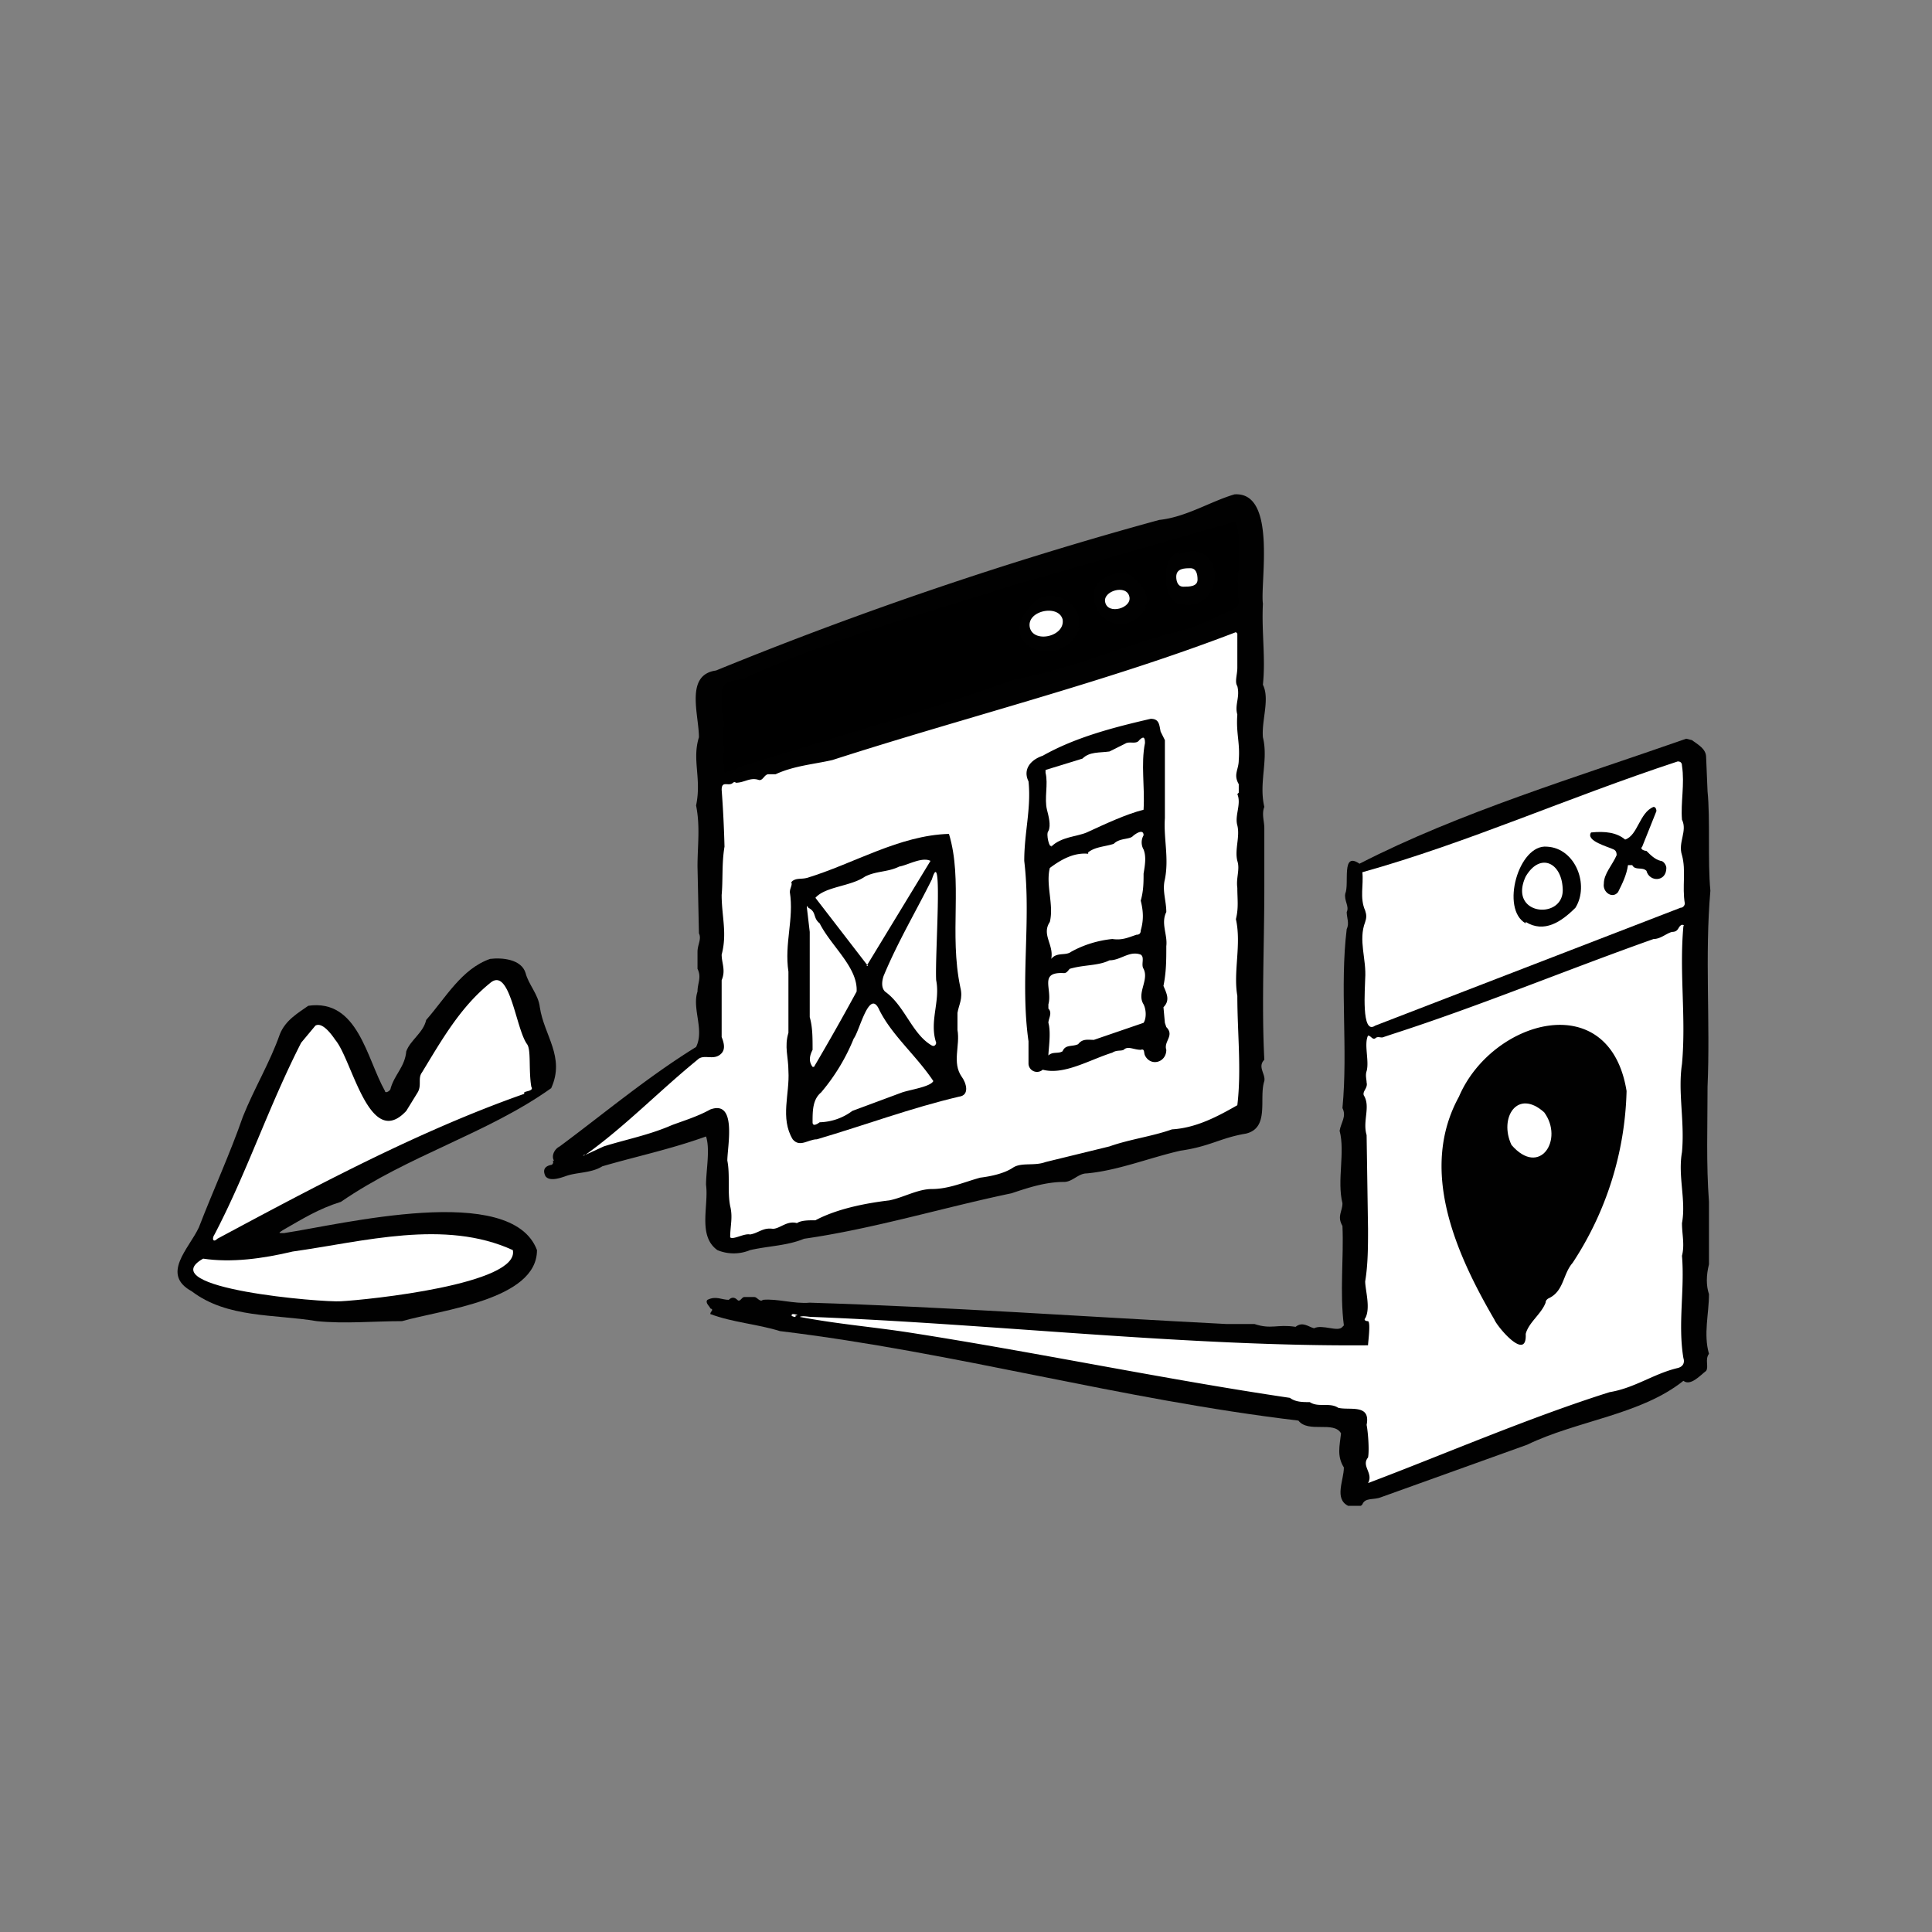
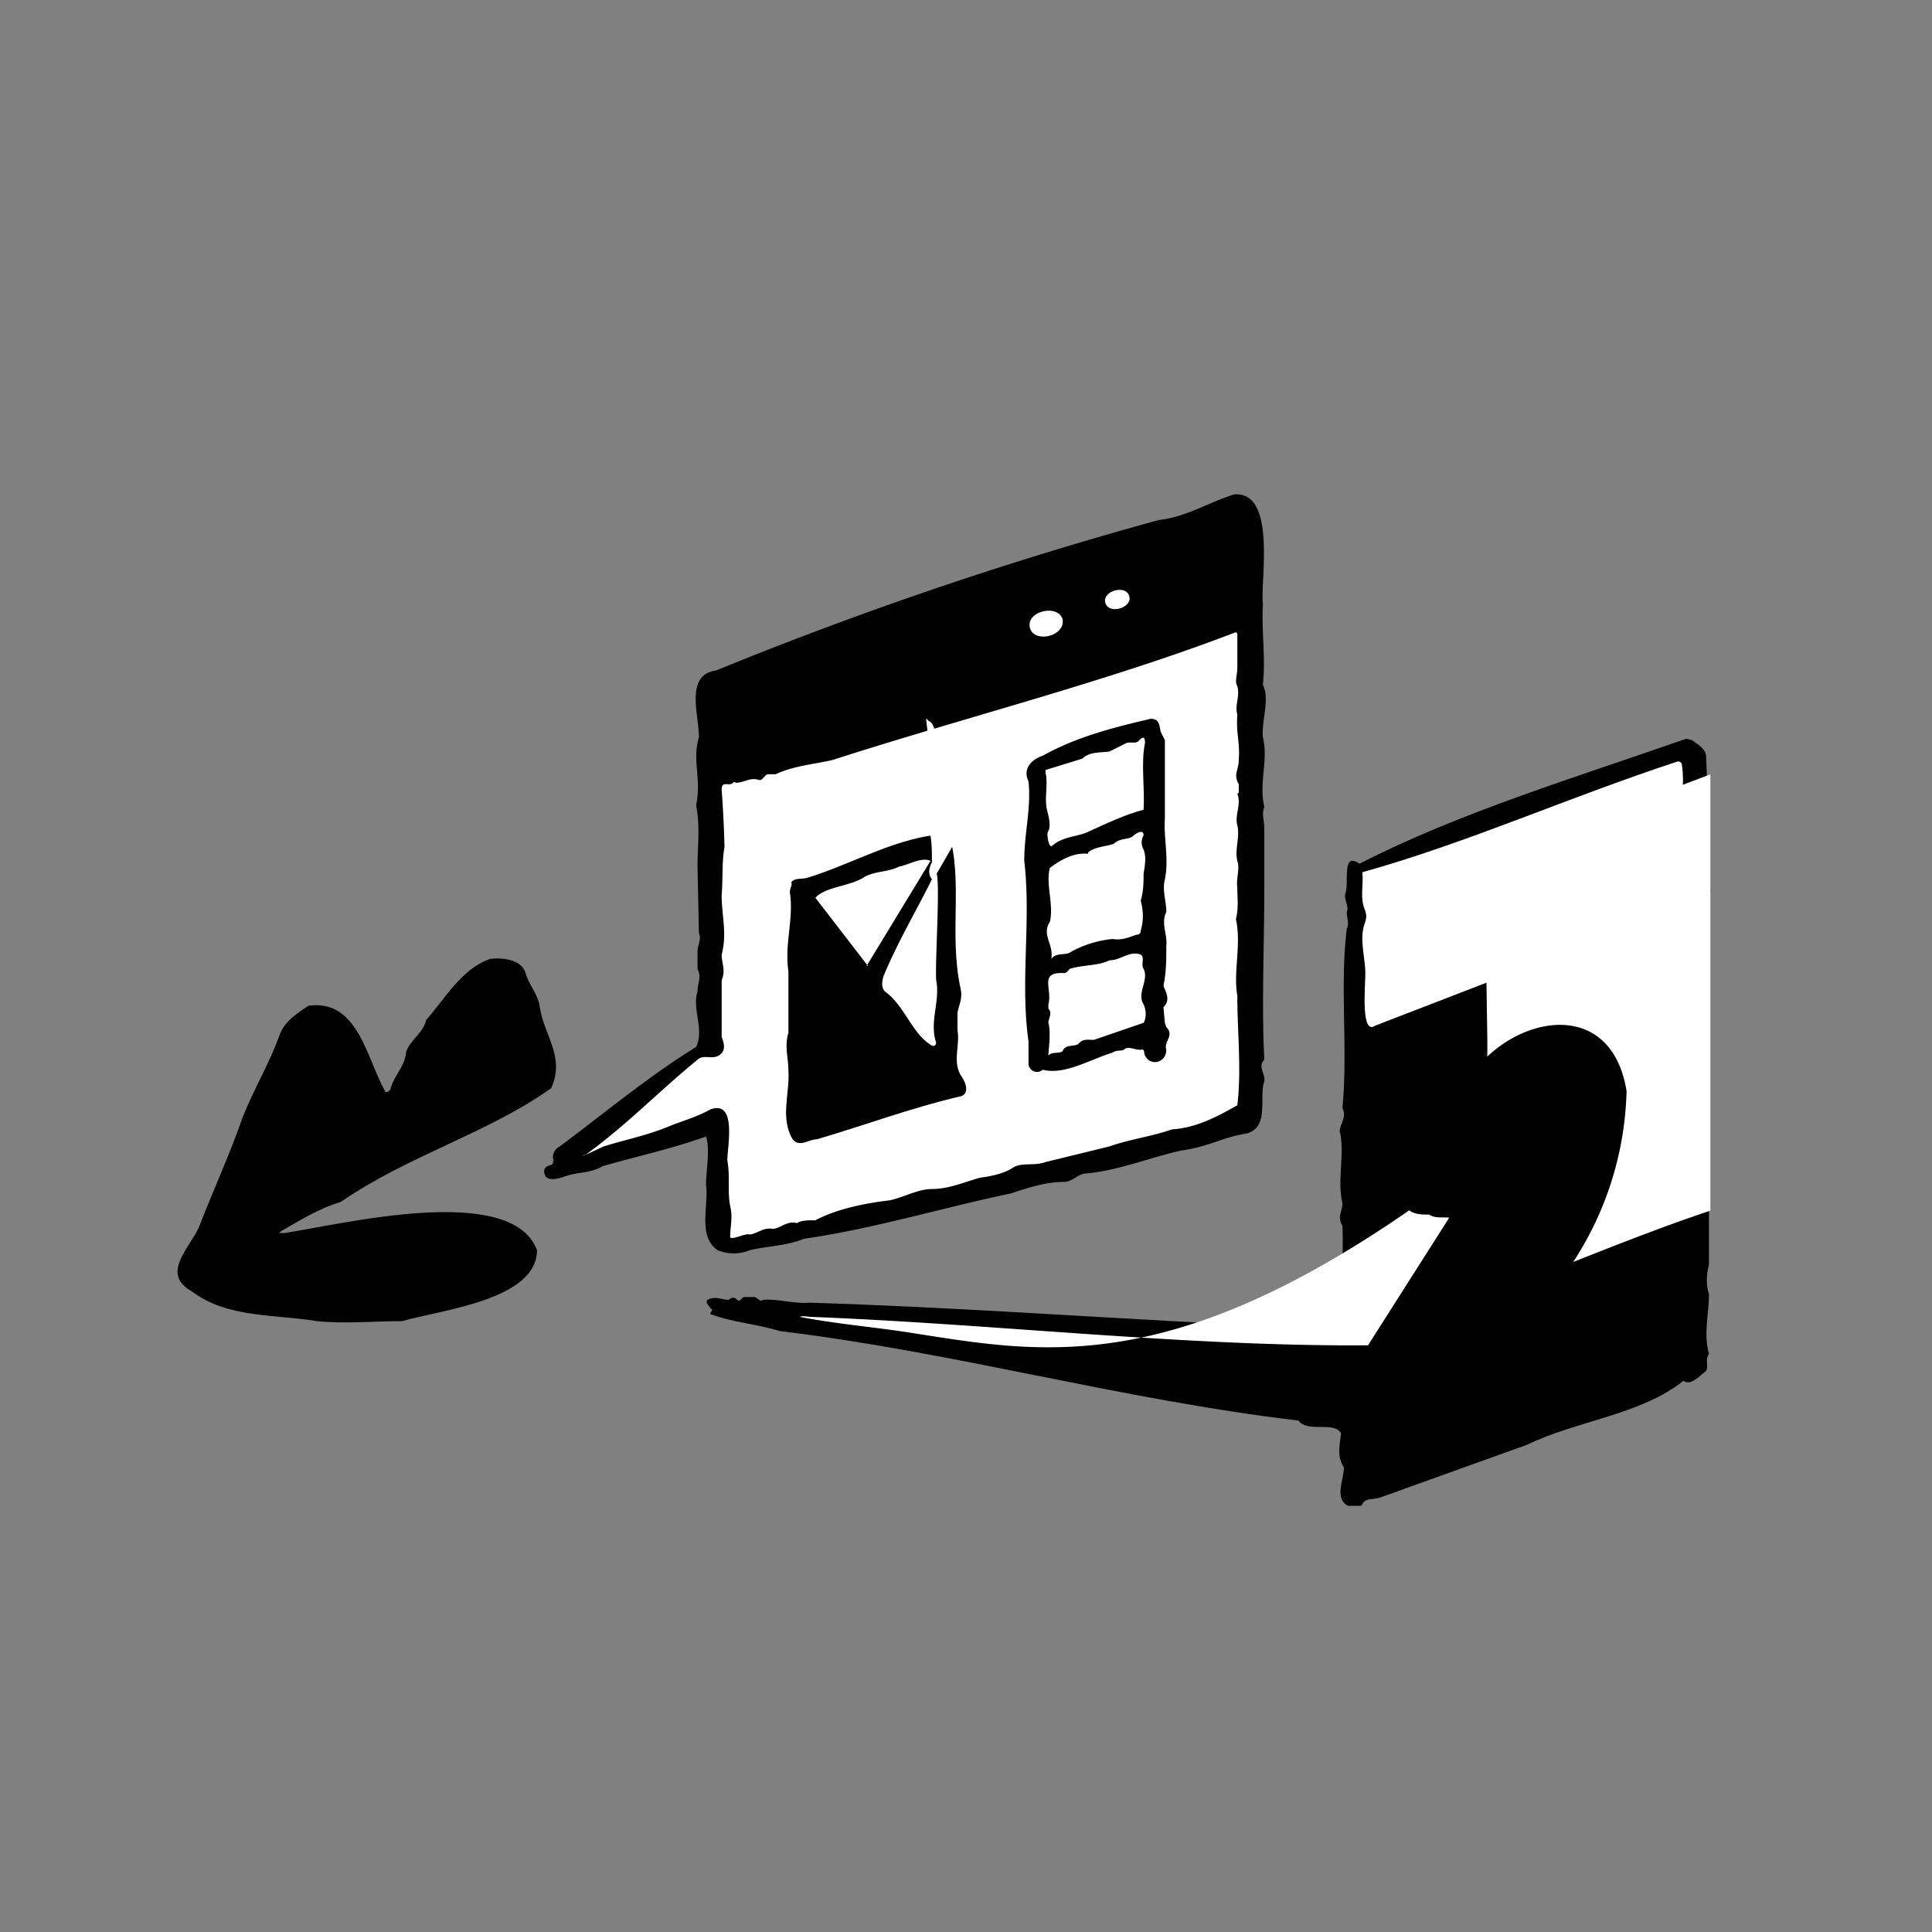
<svg xmlns="http://www.w3.org/2000/svg" viewBox="0 0 136 136">
  <rect x="0" y="0" width="136" height="136" fill="#808080" stroke="none" />
  <defs>
    <clipPath id="a">
      <path fill="none" d="M12.4 34.8h108V106h-108z" />
    </clipPath>
  </defs>
  <g clip-path="url(#a)">
    <path fill="#010101" d="M39 81.7c-.2-.3 0-.8.4-1 3.1-2.3 6.2-4.9 9.6-7 .6-1.2-.3-2.7.1-3.9 0-.6.3-1 0-1.6V67c0-.5.3-.9.1-1.3l-.1-4.7c0-1.5.2-2.8-.1-4.3.4-1.9-.3-3.2.2-4.8 0-1.6-1-4.4 1.2-4.7a273 273 0 0 1 31.2-10.6c1.9-.2 3.6-1.3 5.3-1.8 3-.2 1.8 6.2 2 7.7-.1 2 .2 3.8 0 5.7.5 1-.1 2.5 0 3.7.4 1.6-.3 3.2.1 4.9-.2.5 0 1 0 1.5v4.1c0 4.3-.2 8.3 0 12.2-.5.5.1 1 0 1.5-.4 1.2.4 3.3-1.3 3.7-1.8.3-2.5.9-4.6 1.2-2.2.5-4.4 1.4-6.6 1.6-.6 0-1 .6-1.6.6-1.3 0-2.5.4-3.7.8-4.8 1-9.7 2.5-14.6 3.2-1.2.5-2.5.5-3.8.8a3 3 0 0 1-2.3 0c-1.4-1-.6-3.1-.8-4.6 0-1 .3-2.5 0-3.4-2.5.9-4.9 1.4-7.3 2.1-.8.5-1.8.4-2.6.7-.3.1-1.1.4-1.4 0-.2-.4-.1-.7.4-.8.1 0 .2-.2.1-.3Z" />
    <path d="M52 54c-.2.3-.6.2-1 .4v-.5c-.2-.5 0-1 0-1.3-.3-.5-.1-1.1 0-1.7-.3-.8-.1-1.4-.2-2.1 0-.9.9-.9 1.5-1 6-2.8 12.8-4.6 19-6.6L87 36.7c.5 1.7 0 3.9.2 5.7 0 .2-.2.4-.4.5-1.2.5-2.4 1.2-3.7 1.5-4 1-7.6 2.7-11.6 3.4C65 50.1 58.5 52 52 54Z" />
    <path fill="#010101" d="M83 39c3.4-1.3 3.3 4.3 0 3.5-1.2-.2-1.3-3.5 0-3.6Z" />
-     <path fill="#fff" d="M84.3 40.8c0 .5-.6.5-1 .5s-.5-.4-.5-.7c0-.6.6-.6 1-.6s.5.4.5.8Z" />
    <path fill="#010101" d="M80.7 42.7c-.9 1.8-3.3 1.6-3.7-.5-.3-1.4 1.6-2.2 2.6-1.7.6.4 1.5 1.5 1 2.2Z" />
    <path fill="#fff" d="M79.5 42c.2.8-1.5 1.3-1.7.4-.2-.8 1.5-1.3 1.7-.4Z" />
-     <path fill="#010101" d="M76 44.2c-1.2 3.2-6.2 1.3-3.4-1.6 1.2-1.5 3.8-.2 3.3 1.6Z" />
    <path fill="#fff" d="M74.8 43.6c.2 1.2-2 1.7-2.3.6-.3-1.2 2-1.7 2.3-.6Zm12.3 12.3c.3.7-.2 1.5 0 2.2.2.8-.2 1.7 0 2.5.2.6-.1 1.2 0 1.9 0 .8.1 1.4-.1 2.2.4 1.8-.2 3.7.1 5.4 0 2.6.3 5.2 0 7.7-1.4.8-2.9 1.6-4.6 1.7-1.4.5-3 .7-4.4 1.2l-4.5 1.1c-.8.3-1.7 0-2.3.4-.6.4-1.5.6-2.3.7-1.1.3-2.2.8-3.4.8-1 0-2 .6-3 .8-1.7.2-3.7.6-5.2 1.4-.5 0-1 0-1.3.2-.7-.2-1.2.4-1.7.4-.7-.1-1 .3-1.6.4-.4-.1-1.2.4-1.4.2 0-.8.2-1.4 0-2.2-.2-1 0-2.2-.2-3.2 0-1 .7-4.3-1.2-3.6-.9.5-1.9.8-2.7 1.1-1.6.7-3.2 1-4.8 1.5l-1.3.6c-.2.1-.2 0 0 0 2.8-2 5.2-4.5 7.9-6.7.4-.4 1 0 1.5-.3s.4-.8.2-1.3v-4c.3-.7 0-1.2 0-1.8.4-1.5 0-2.7 0-4.2.1-1.1 0-2.2.2-3.4a80 80 0 0 0-.2-4c0-.7.5-.2.8-.5 0 0 .1-.1.2 0 .6 0 1-.4 1.6-.2.3.1.4-.4.7-.4h.5c1.3-.6 2.7-.7 4-1 9.3-3 19.3-5.5 28.4-9l.1.1V47c0 .5-.2 1 0 1.3.2.8-.2 1.3 0 2-.1 1.3.2 2 .1 3.2 0 .7-.4 1 0 1.7v.6Z" />
    <path fill="#010101" d="M73.4 75.3a.6.6 0 0 1-1-.4v-1.6c-.6-4.2.2-8.5-.3-12.7 0-2 .5-3.7.3-5.6-.4-.8.1-1.5 1-1.8 2.3-1.3 5-2 7.6-2.6.6 0 .6.4.7.9l.3.6v5.5c-.1 1.4.3 2.8 0 4.3-.2.8.1 1.5.1 2.3-.4.8.1 1.6 0 2.4 0 1 0 1.8-.2 2.8.2.5.5 1 0 1.5L82 72l.1.3c.6.6-.2 1 0 1.6 0 .9-1.1 1.2-1.5.4-.1-.2 0-.5-.3-.4-.5 0-.9-.3-1.2 0-.2.1-.5 0-.8.2-1.6.5-3.4 1.6-4.9 1.2Z" />
    <path fill="#fff" d="M74 59.5c-.1.3-.4-.8-.2-1 .2-.4 0-1.1-.1-1.5-.2-.8.1-1.8-.1-2.6v-.2l2.6-.8c.5-.5 1.2-.4 1.9-.5l1.2-.6c.3-.1.7.1.9-.2.3-.3.4-.2.4.2-.3 1.5 0 3.1-.1 4.7-1.2.3-2.7 1-4 1.6-.7.3-1.8.3-2.5 1Z" />
    <path fill="#010101" d="M94.6 93.3c-.3-2.3 0-4.8-.1-7-.4-.7 0-1 0-1.6-.4-1.6.2-3.6-.2-5.1.1-.6.5-1 .2-1.6.4-4.2-.2-8.5.3-12.6.2-.4 0-.8 0-1.2.2-.4-.2-.8-.1-1.3.3-.7-.3-3 1-2.1 7-3.6 15.3-6.1 23-8.8l.4.1c.4.3 1 .6 1 1.2l.1 2.4c.2 2 0 4.9.2 7-.4 4.6 0 9.2-.2 13.8 0 2.8-.1 5.4.1 8.1V89c-.2.8-.2 1.5 0 2.1 0 1.4-.4 2.8 0 4.2-.3.4 0 .9-.2 1.2-.4.3-1.1 1.1-1.6.7-3 2.4-7.5 2.8-11 4.5l-10.3 3.7c-.5.2-1.1 0-1.3.5-.2.3-.9.1-1 .1-1-.5-.3-1.8-.3-2.7-.5-.8-.3-1.5-.2-2.4-.5-.9-2.3 0-3-.9-12.6-1.5-24.1-4.8-36.5-6.3-1.6-.5-3.3-.6-4.9-1.2 0-.2.3-.3 0-.4 0-.1-.4-.4-.2-.6.6-.3 1 0 1.5 0 .2-.2.4-.2.6 0 .2.2.3-.2.5-.2h.7c.2 0 .4.4.6.2 1-.1 2.2.3 3.3.2 9.7.3 19.5 1 29.3 1.5h2c1.2.4 1.6 0 2.9.2.5-.4.9 0 1.3.1.6-.3 1.7.3 2-.1Z" />
    <path fill="#fff" d="M96.8 72.2c-1 .7-.7-2.7-.7-3.3.1-1.4-.5-2.7 0-4 .1-.3.1-.5 0-.8-.4-.9-.1-1.8-.2-2.7 7.5-2.1 14.3-5.2 22.2-7.8.2 0 .3.1.3.3.2 1.3-.1 2.6 0 3.8.4.8-.3 1.6 0 2.5.3 1.1 0 2.2.2 3.4 0 .1-.1.3-.3.3l-21.5 8.3Z" />
    <path fill="#010101" d="M114.8 60.9h-.2c-.1.7-.4 1.3-.7 1.9-.4.5-1.1 0-1-.6 0-.7.6-1.3.9-2 0-.1 0-.3-.2-.4-.4-.2-2-.6-1.6-1.2 1-.1 1.8 0 2.4.5.9-.3 1-1.9 2-2.3.1 0 .2.1.2.3l-1 2.5c-.2.2.2.3.3.3.3.3.6.6 1 .7.2 0 .4.3.4.5 0 1-1.2 1-1.4.2-.3-.3-.8 0-1-.4Z" />
    <path fill="#fff" d="M76.6 60c.5-.4 1.2-.4 1.8-.6.4-.4 1-.3 1.3-.5.2-.2.8-.6.8-.1a1 1 0 0 0 0 1c.2.5.1 1.1 0 1.7 0 .6 0 1.2-.2 1.9.2.8.2 1.4 0 2.1 0 .2-.1.3-.3.3-.6.2-1 .4-1.7.3-1 .1-2 .4-2.9.9-.4.3-1 0-1.4.5.2-1-.7-1.7-.1-2.6.3-1.2-.3-2.6 0-3.8.8-.6 1.7-1.1 2.7-1Z" />
    <path fill="#010101" d="M66.8 58.7c1 3.3 0 7 .8 10.8.2.8-.1 1.2-.2 1.8v1.2c.2 1.1-.4 2.3.3 3.3.3.4.6 1.3-.2 1.4-3.4.8-6.6 2-10 3-.6 0-1.2.6-1.7 0-.9-1.5-.2-3.2-.3-4.8 0-1-.3-1.7 0-2.7v-4.3c-.3-2 .4-3.7.1-5.6 0-.3.2-.5.1-.7l.1-.1c.3-.2.6-.1 1-.2 3.3-1 6.5-3 10-3.1Zm40.6 6.3c-1.8-1-.5-5.6 1.5-5.4 2 .1 3 2.7 2 4.3-1 1-2.2 1.8-3.5 1Z" />
-     <path fill="#fff" d="m61.1 68-3.7-4.8c.7-.8 2.5-.8 3.5-1.5.8-.4 1.6-.3 2.4-.7.6-.1 1.6-.7 2.2-.4L61 68Zm48.9-5.5c.2 2.3-3.9 2-2.6-.8 1-1.7 2.5-1 2.6.8Zm-44.4-.6c.8-2.6.2 5.4.3 7.1.3 1.5-.5 2.9 0 4.4 0 .1-.1.3-.3.2-1.4-.8-1.9-2.8-3.3-3.8-.3-.3-.2-.8-.1-1.1 1-2.4 2.2-4.4 3.4-6.8Zm-8.4 13.2c-.3-.4-.2-.8 0-1.2 0-.9 0-1.6-.2-2.3v-6l-.2-1.7c0-.1 0-.2.1 0 .6.3.3.7.8 1.1.8 1.6 2.7 3.1 2.6 4.8a171.7 171.7 0 0 1-3 5.3Zm39.1 19.6c0-.2.2-1.6 0-1.7-.2 0-.3-.1-.2-.2.4-.7 0-2 0-2.6.2-1.2.2-2.5.2-3.7l-.1-6.6c-.3-1 .3-2-.2-2.8-.1-.3.3-.5.2-.9 0-.2-.1-.5 0-.8.2-.7-.2-1.9.1-2.5.2 0 .3.3.5.2.2-.2.4 0 .6-.1l.6-.2c6.2-2 12.2-4.5 18.4-6.7.5 0 .9-.4 1.3-.5.5 0 .4-.4.7-.5 0 0 .2 0 .1.1-.3 3.3.2 6.4-.1 9.7-.3 2 .2 4 0 6.2-.3 1.7.3 3.4 0 5 0 .8.2 1.5 0 2.3.2 2.4-.3 4.8.1 7.2.1.3 0 .6-.4.7-1.7.4-3 1.4-4.8 1.7-5.7 1.8-11.7 4.4-17 6.4.4-.7-.5-1.2 0-1.8.1-.5 0-1.8-.1-2.3.3-1.5-1.2-1-2-1.2-.6-.4-1.4 0-2-.4-.5 0-1 0-1.4-.3C82 97.1 73 95.2 64 93.8c-2.6-.4-5.1-.6-7.7-1.1.2-.1.6 0 .8 0 12.9.5 26.5 2.1 39.2 2ZM73.8 74.3c0-.4.2-1.6 0-2.3 0-.3.3-.7 0-1v-.3c.3-1.1-.7-2.3 1.1-2.2.2 0 .3-.2.4-.3 1-.3 2-.2 2.8-.6.8 0 1.4-.7 2.2-.4.3.2 0 .7.2 1 .4.8-.5 1.7 0 2.5.2.4.2 1 0 1.3L77 73.2c-.4 0-.8-.1-1.1.3-.4.2-.9 0-1.1.5-.3.2-.7 0-1 .3Z" />
+     <path fill="#fff" d="m61.1 68-3.7-4.8c.7-.8 2.5-.8 3.5-1.5.8-.4 1.6-.3 2.4-.7.6-.1 1.6-.7 2.2-.4L61 68Zm48.9-5.5c.2 2.3-3.9 2-2.6-.8 1-1.7 2.5-1 2.6.8Zm-44.4-.6c.8-2.6.2 5.4.3 7.1.3 1.5-.5 2.9 0 4.4 0 .1-.1.3-.3.2-1.4-.8-1.9-2.8-3.3-3.8-.3-.3-.2-.8-.1-1.1 1-2.4 2.2-4.4 3.4-6.8Zc-.3-.4-.2-.8 0-1.2 0-.9 0-1.6-.2-2.3v-6l-.2-1.7c0-.1 0-.2.1 0 .6.3.3.7.8 1.1.8 1.6 2.7 3.1 2.6 4.8a171.7 171.7 0 0 1-3 5.3Zm39.1 19.6c0-.2.2-1.6 0-1.7-.2 0-.3-.1-.2-.2.4-.7 0-2 0-2.6.2-1.2.2-2.5.2-3.7l-.1-6.6c-.3-1 .3-2-.2-2.8-.1-.3.3-.5.2-.9 0-.2-.1-.5 0-.8.2-.7-.2-1.9.1-2.5.2 0 .3.3.5.2.2-.2.4 0 .6-.1l.6-.2c6.2-2 12.2-4.5 18.4-6.7.5 0 .9-.4 1.3-.5.5 0 .4-.4.7-.5 0 0 .2 0 .1.1-.3 3.3.2 6.4-.1 9.7-.3 2 .2 4 0 6.2-.3 1.7.3 3.4 0 5 0 .8.2 1.5 0 2.3.2 2.4-.3 4.8.1 7.2.1.3 0 .6-.4.7-1.7.4-3 1.4-4.8 1.7-5.7 1.8-11.7 4.4-17 6.4.4-.7-.5-1.2 0-1.8.1-.5 0-1.8-.1-2.3.3-1.5-1.2-1-2-1.2-.6-.4-1.4 0-2-.4-.5 0-1 0-1.4-.3C82 97.1 73 95.2 64 93.8c-2.6-.4-5.1-.6-7.7-1.1.2-.1.6 0 .8 0 12.9.5 26.5 2.1 39.2 2ZM73.8 74.3c0-.4.2-1.6 0-2.3 0-.3.3-.7 0-1v-.3c.3-1.1-.7-2.3 1.1-2.2.2 0 .3-.2.4-.3 1-.3 2-.2 2.8-.6.8 0 1.4-.7 2.2-.4.3.2 0 .7.2 1 .4.8-.5 1.7 0 2.5.2.4.2 1 0 1.3L77 73.2c-.4 0-.8-.1-1.1.3-.4.2-.9 0-1.1.5-.3.2-.7 0-1 .3Z" />
    <path fill="#010101" d="M20 86.8c4-.6 16-3.6 17.8 1.2 0 3.5-6.7 4.2-9.5 5-2 0-4 .2-6 0-3-.5-6.3-.2-8.8-2.1-2.2-1.2-.2-3 .5-4.5 1-2.6 2.2-5.2 3.1-7.8.8-2 1.9-3.8 2.6-5.8.4-1 1.3-1.5 2-2 3.5-.5 4.1 3.7 5.4 6 0 .2.4 0 .4-.2.3-1 1-1.5 1.1-2.6.3-.8 1.2-1.3 1.4-2.2 1.4-1.6 2.5-3.6 4.5-4.3.8-.1 2.2 0 2.5 1 .2.8.9 1.5 1 2.4.3 2 1.8 3.5.8 5.7-4.5 3.2-10 4.7-14.8 8-1.6.5-2.7 1.2-4.1 2-.3.2-.3.2 0 .2Z" />
-     <path fill="#fff" d="M36.9 77c-7.4 2.6-14.7 6.5-21.6 10.2-.3.3-.4 0-.2-.3 2.3-4.4 3.8-9 6.1-13.5l1-1.2c.5-.3 1.2.7 1.4 1 1.2 1.4 2.4 7.8 5 5l.8-1.3c.3-.5 0-1 .3-1.4 1.4-2.3 2.7-4.6 4.8-6.3 1.4-1.2 1.8 3.2 2.6 4.3.3.4.1 1.8.3 3 .2.3-.4.3-.5.4Zm20.8 2s-.5.4-.5 0c0-.8 0-1.6.6-2.1a14 14 0 0 0 2.3-3.8c.4-.5 1.1-3.6 1.8-2 .9 1.8 2.6 3.2 3.8 5-.2.4-1.6.6-2.2.8L60 78.2a4 4 0 0 1-2.3.8Z" />
    <path fill="#010101" d="M108.8 91.7c-.3.8-1.2 1.4-1.4 2.2.1 2-2-.5-2.2-1-2.8-4.8-5.3-10.6-2.5-15.7 2.3-5.4 10.6-7.8 11.8-.4a23 23 0 0 1-3.8 12.1c-.7.8-.6 2-1.7 2.5 0 0-.2.1-.2.3Z" />
    <path fill="#010101" d="M107 91.7a2 2 0 0 0-.4.9c0 .1 0 .1-.1 0-1.8-2.7-3-5.7-3.8-8.8-.7-15.4 20.5-14 4.4 7.9Z" />
    <path fill="#010101" d="M110.6 79.4c.4 3-2.5 4.5-4.7 2.2-1.3-1.6-.2-3.2.8-4.6 1.7-1.7 3.6.6 3.9 2.4Z" />
-     <path fill="#fff" d="M106.4 80.6c-.9-1.9.4-4 2.3-2.3 1.4 1.9-.3 4.6-2.3 2.3Zm-92.1 8c2 .3 4.2 0 6.3-.5 5-.7 10.7-2.3 15.5-.1.5 2.4-10.2 3.5-12.1 3.6-1.2.1-13.4-.9-9.7-3ZM56 92.7c-.2 0-.4-.1-.2-.2.2 0 .5.1.2.1Z" />
  </g>
</svg>